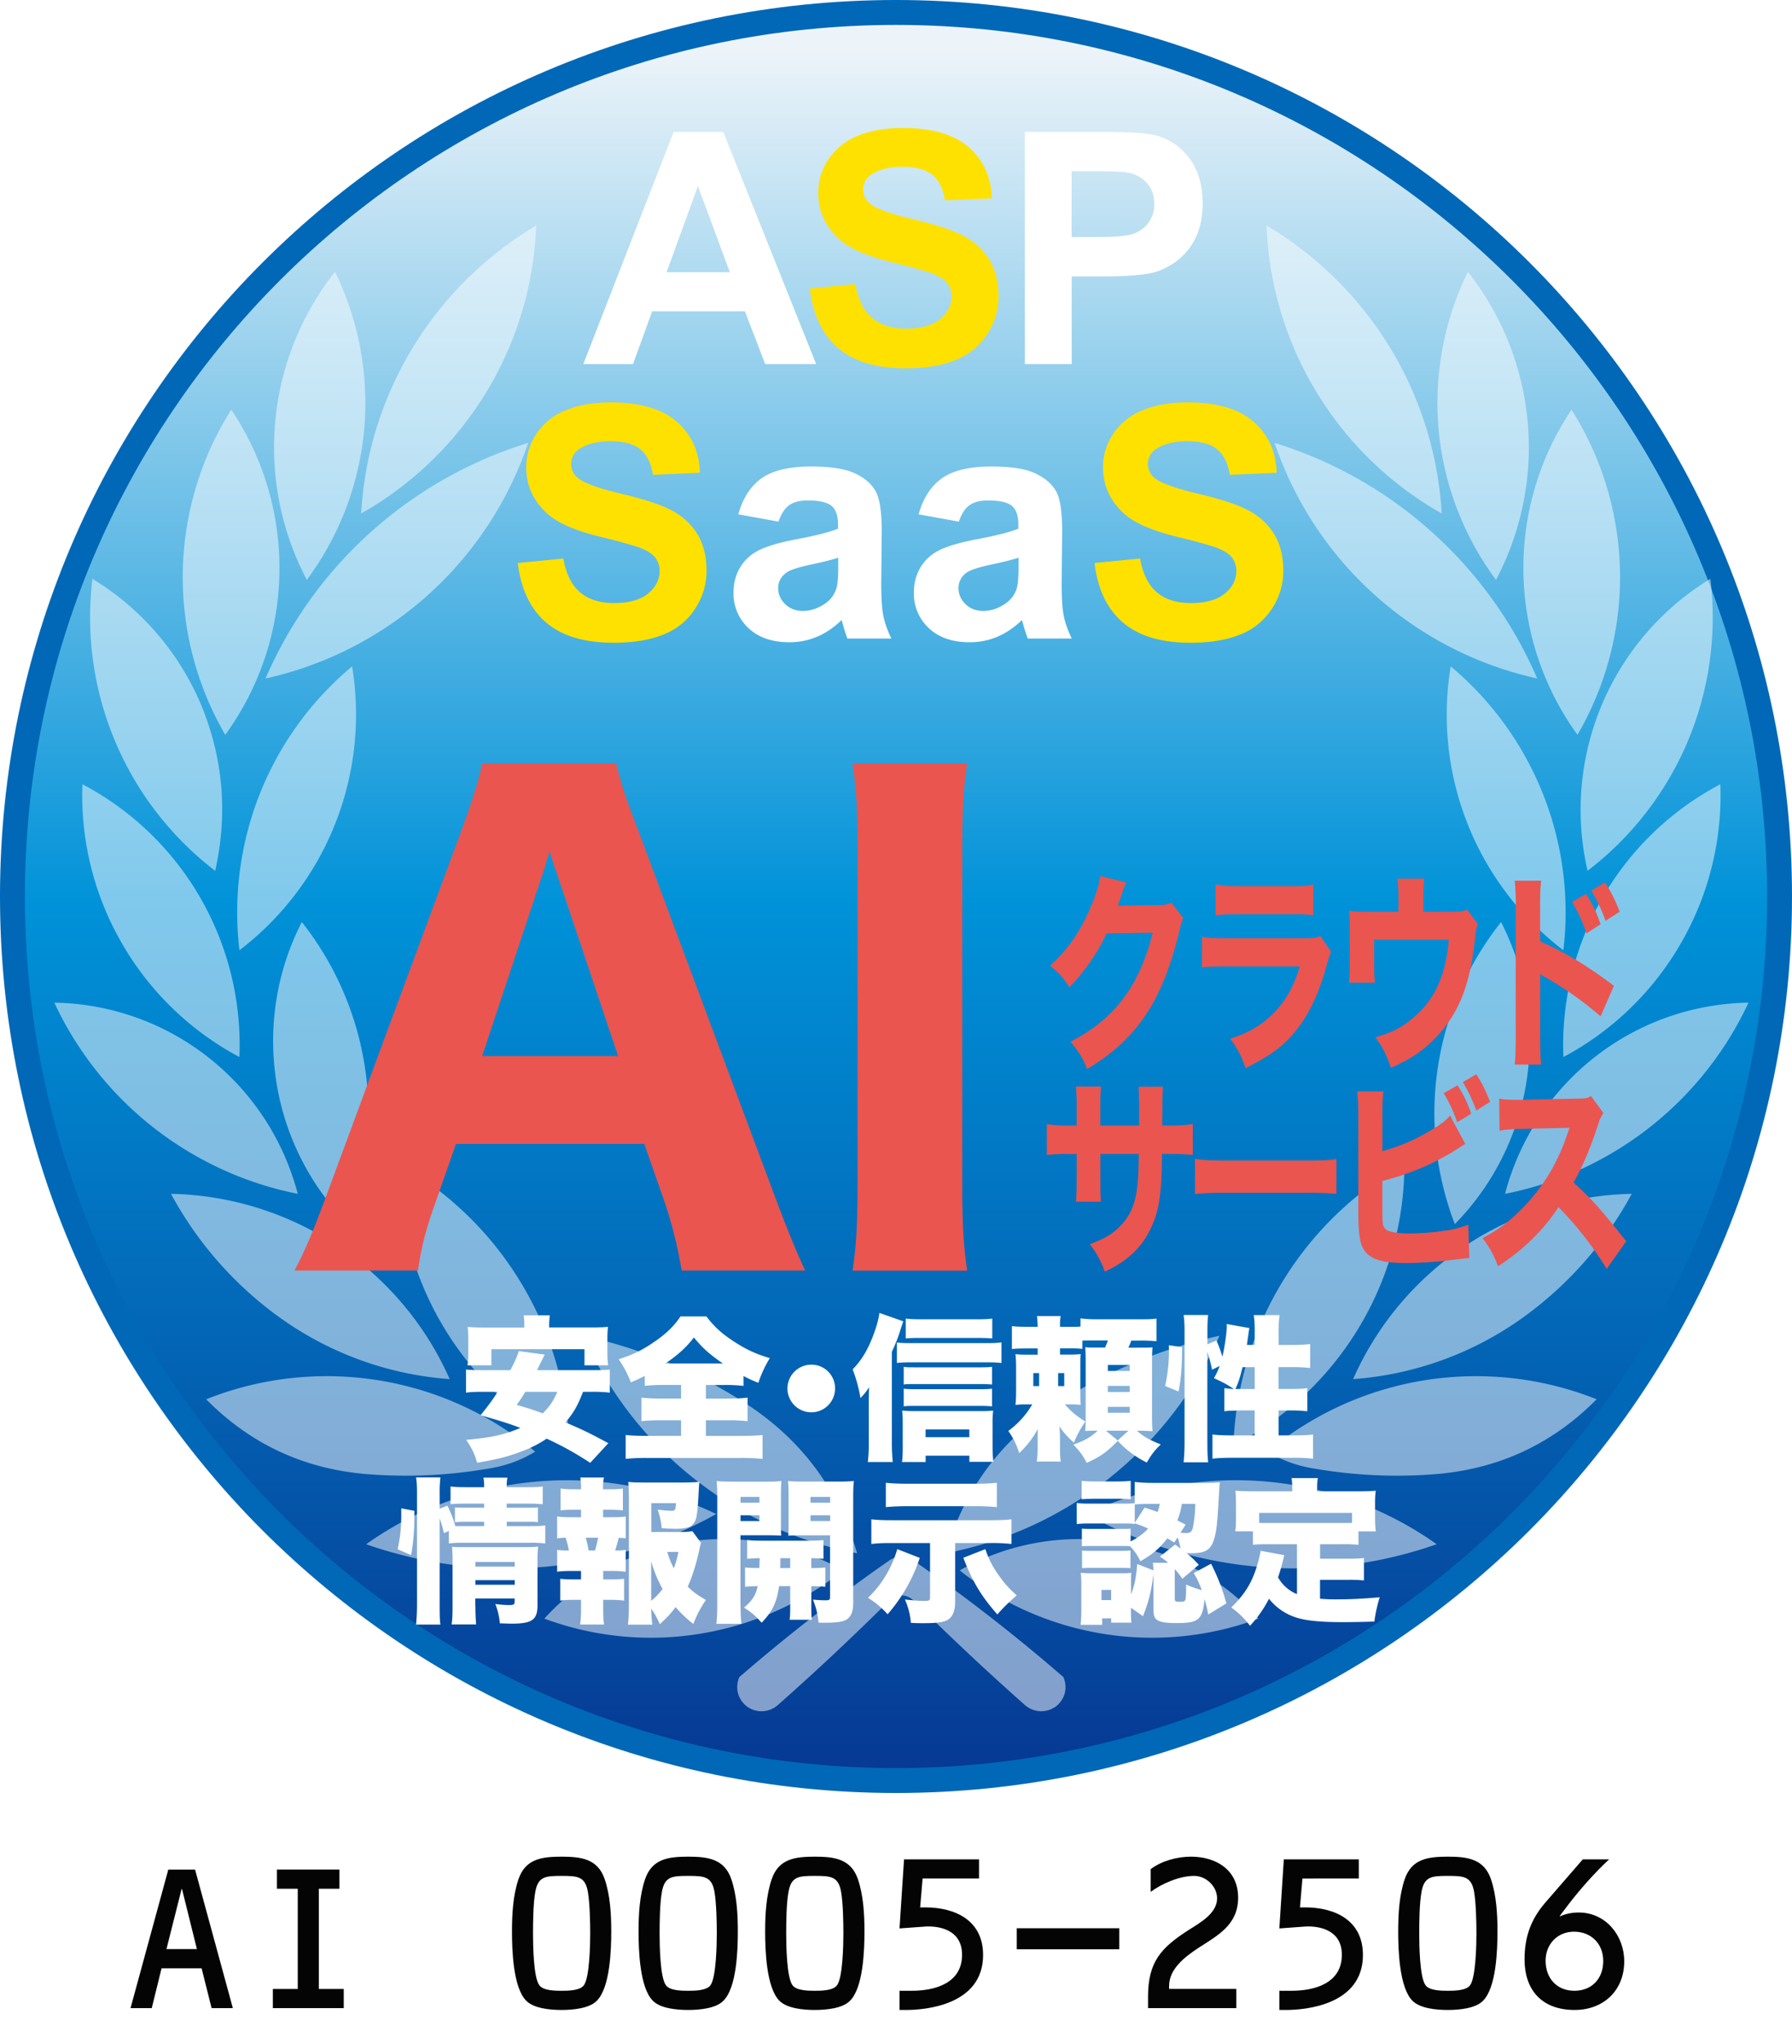
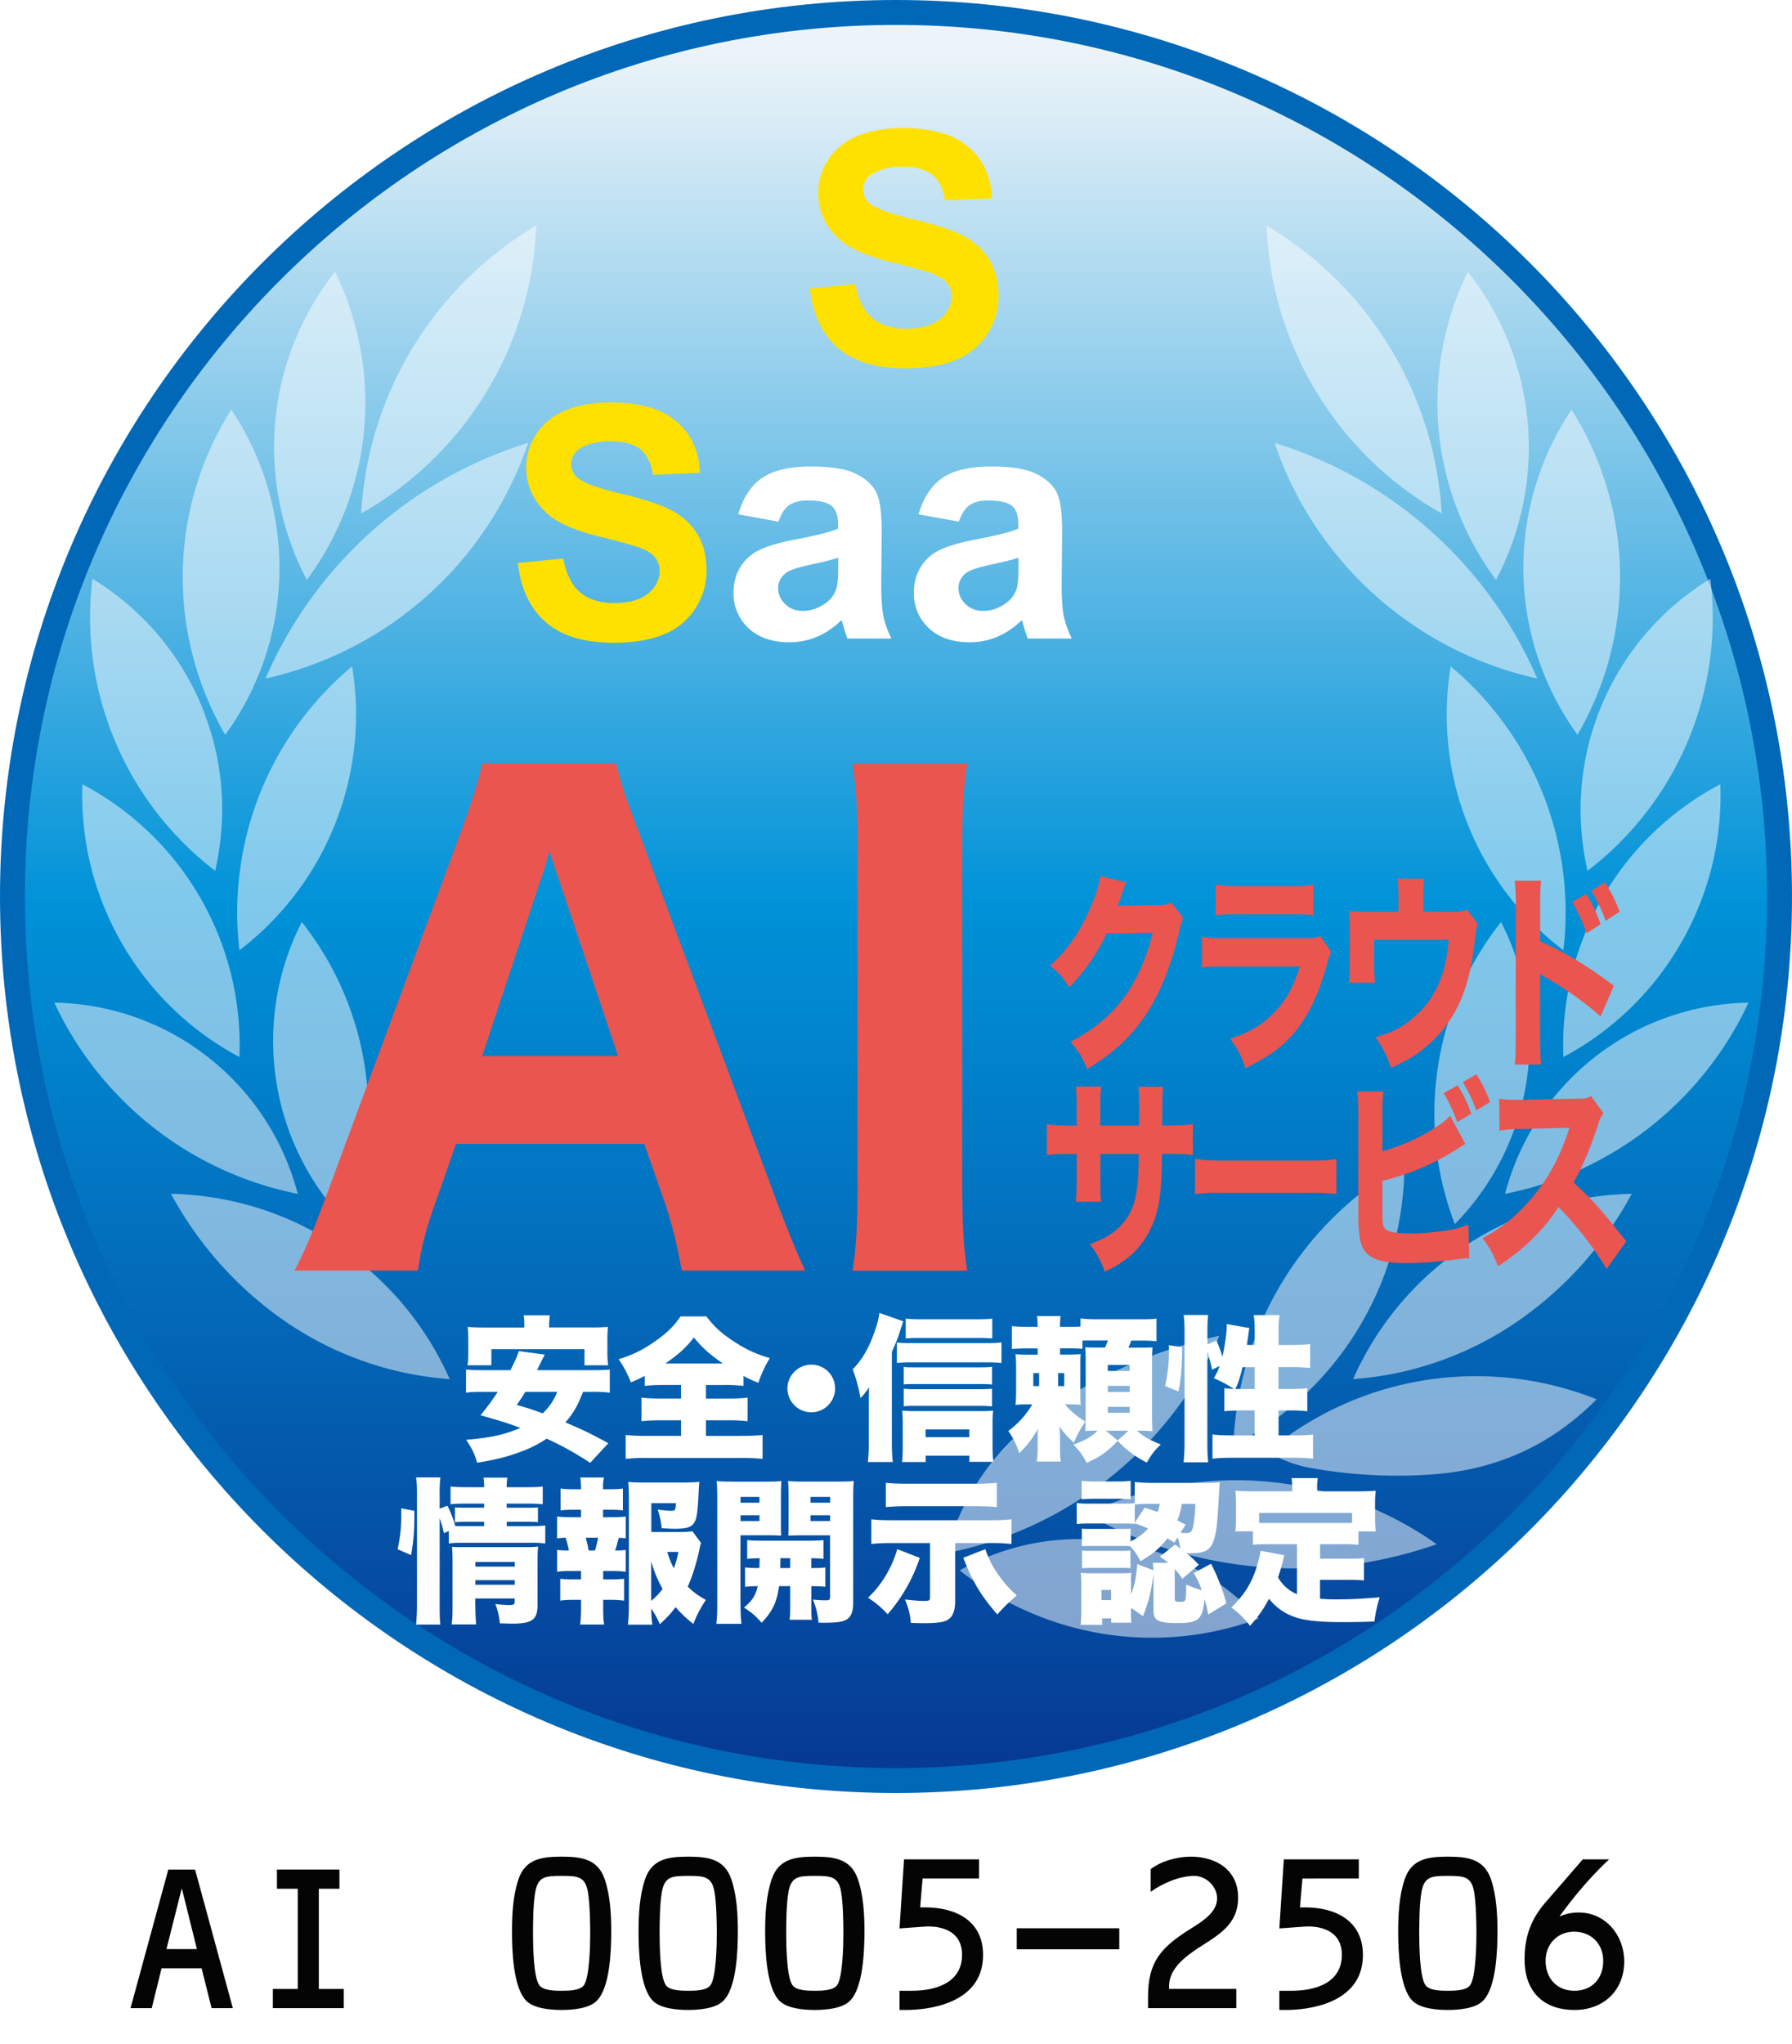
<svg xmlns="http://www.w3.org/2000/svg" width="50" height="57" fill="none">
  <path d="M49.653 25.001c0 13.612-11.039 24.652-24.652 24.652-13.614 0-24.654-11.04-24.654-24.652C.347 11.39 11.384.348 25.001.348 38.618.348 49.653 11.384 49.653 25V25z" fill="url(#paint0_linear_9039_3404)" />
  <path d="M49.305 25c0-13.424-10.88-24.305-24.304-24.305C11.576.695.695 11.58.695 25 .695 38.42 11.579 49.305 25 49.305c13.421 0 24.304-10.884 24.304-24.304v-.002zM50 25c0 13.804-11.194 25-25 25C11.197 50 0 38.804 0 25 0 11.198 11.192 0 25 0c13.81 0 25 11.192 25 25z" fill="#0068B7" />
  <g opacity=".5" fill="#fff">
-     <path d="M25.478 43.51a49.284 49.284 0 014.192 3.258.692.692 0 01.039.45.694.694 0 01-.254.373.692.692 0 01-.851-.037 75.02 75.02 0 01-3.12-2.925.477.477 0 00-.335-.139.476.476 0 00-.333.14 73.065 73.065 0 01-3.12 2.924.687.687 0 01-.85.037.696.696 0 01-.255-.373.703.703 0 01.038-.45 50.465 50.465 0 014.193-3.258.61.61 0 01.325-.103c.12.004.228.039.328.103M23.523 43.794a8.645 8.645 0 01-3.992 1.766 8.556 8.556 0 01-4.343-.422 6.779 6.779 0 013.93-2.133 6.785 6.785 0 014.405.787M16.28 37.251a10.5 10.5 0 003.071 3.97 10.492 10.492 0 004.563 2.094c-.494-1.71-1.476-3.066-2.946-4.07a13.729 13.729 0 00-4.688-1.994zM19.985 42.22a11.958 11.958 0 01-4.791 1.473 11.921 11.921 0 01-4.977-.63 9.688 9.688 0 019.768-.843zM10.103 41.097c1.225.11 2.442.054 3.65-.165.424-.08.814-.226 1.18-.451a9.091 9.091 0 00-9.18-1.46c1.2 1.216 2.65 1.906 4.348 2.075M15.886 40.312a9.375 9.375 0 00-1.358-4.554 9.38 9.38 0 00-3.41-3.307 8.842 8.842 0 001.285 4.597 8.876 8.876 0 003.483 3.264z" />
    <path d="M7.773 36.718a9.284 9.284 0 004.774 1.741 8.68 8.68 0 00-3.134-3.718 8.712 8.712 0 00-4.642-1.449 10.25 10.25 0 003.002 3.426zM9.71 34.136a7.25 7.25 0 01-2.005-4.004 7.271 7.271 0 01.716-4.42 8.624 8.624 0 011.292 8.423M8.308 33.292a7.138 7.138 0 00-6.792-5.331 9.553 9.553 0 006.792 5.331z" />
    <path d="M6.68 29.477a8.23 8.23 0 00-1.09-4.44A8.217 8.217 0 002.3 21.87a8.237 8.237 0 001.098 4.431 8.262 8.262 0 003.282 3.176zM6.68 26.5a8.268 8.268 0 003.144-7.917 8.921 8.921 0 00-2.577 3.56A8.98 8.98 0 006.68 26.5zM6.004 24.284a8.9 8.9 0 01-3.425-8.143 7.533 7.533 0 013.033 3.515c.618 1.5.747 3.042.392 4.628zM6.286 20.491a7.902 7.902 0 001.51-4.506 7.93 7.93 0 00-1.343-4.561 8.752 8.752 0 00-1.353 4.51 8.76 8.76 0 001.184 4.557M7.41 18.921a10.043 10.043 0 004.524-2.322 10.032 10.032 0 002.803-4.248 11.749 11.749 0 00-7.328 6.57zM8.56 16.169a7.927 7.927 0 01-.881-4.41A7.896 7.896 0 019.347 7.58a8.317 8.317 0 01.813 4.407 8.272 8.272 0 01-1.6 4.184M10.076 14.318c.101-1.66.582-3.202 1.44-4.624A10.036 10.036 0 0114.96 6.29a9.62 9.62 0 01-4.884 8.03M26.779 43.794a8.643 8.643 0 003.994 1.766 8.564 8.564 0 004.344-.422 6.783 6.783 0 00-3.932-2.133 6.79 6.79 0 00-4.406.787M34.023 37.251a10.538 10.538 0 01-3.073 3.97 10.49 10.49 0 01-4.565 2.094c.496-1.71 1.478-3.066 2.948-4.07 1.438-.958 3-1.621 4.688-1.994M30.316 42.22a11.966 11.966 0 004.794 1.473 11.932 11.932 0 004.976-.63 9.688 9.688 0 00-9.77-.843zM40.195 41.097c-1.222.11-2.44.054-3.647-.165a3.48 3.48 0 01-1.18-.451 9.093 9.093 0 019.18-1.46c-1.202 1.216-2.652 1.906-4.353 2.075M34.415 40.312a9.4 9.4 0 014.77-7.86 8.842 8.842 0 01-1.285 4.596 8.88 8.88 0 01-3.485 3.264z" />
    <path d="M42.526 36.718a9.272 9.272 0 01-4.772 1.741 8.664 8.664 0 013.132-3.718 8.717 8.717 0 014.642-1.449 10.216 10.216 0 01-3.003 3.426M40.592 34.136a7.27 7.27 0 002.004-4.004 7.283 7.283 0 00-.714-4.42 8.604 8.604 0 00-1.29 8.424zM41.994 33.292a7.147 7.147 0 012.498-3.81 7.142 7.142 0 014.294-1.521 9.545 9.545 0 01-6.79 5.331M43.622 29.477a8.243 8.243 0 011.088-4.44A8.217 8.217 0 0148 21.87a8.238 8.238 0 01-1.098 4.431 8.27 8.27 0 01-3.28 3.176zM43.622 26.5a8.256 8.256 0 01-3.145-7.917 8.941 8.941 0 013.144 7.917zM44.295 24.284a8.897 8.897 0 002.8-3.618 8.902 8.902 0 00.627-4.525 7.544 7.544 0 00-3.426 8.143z" />
    <path d="M44.014 20.491a7.939 7.939 0 01-1.508-4.506 7.93 7.93 0 011.342-4.561 8.753 8.753 0 011.353 4.51 8.744 8.744 0 01-1.186 4.557M42.892 18.921a10.016 10.016 0 01-7.328-6.57 11.742 11.742 0 014.384 2.482 11.738 11.738 0 012.944 4.088zM41.741 16.169a7.898 7.898 0 00-.785-8.589 8.318 8.318 0 00-.815 4.407 8.303 8.303 0 001.6 4.184M40.227 14.318a10.025 10.025 0 00-1.442-4.624A10.021 10.021 0 0035.34 6.29a9.607 9.607 0 001.398 4.652 9.588 9.588 0 003.49 3.378" />
  </g>
  <g filter="url(#filter0_d_9039_3404)">
-     <path d="M22.772 8.972H21.35l-.566-1.471h-2.587l-.535 1.471h-1.386l2.521-6.475h1.383l2.592 6.475zm-2.408-2.561l-.891-2.403-.874 2.403h1.767-.002z" fill="#fff" />
    <path d="M22.591 6.866l1.273-.124c.077.427.232.74.467.94.233.2.55.302.947.302.421 0 .738-.09.952-.267.214-.177.32-.386.32-.625a.597.597 0 00-.134-.391c-.09-.108-.247-.2-.47-.28a15.782 15.782 0 00-1.046-.283c-.7-.174-1.193-.386-1.475-.64-.397-.357-.595-.791-.595-1.303 0-.329.094-.639.28-.924a1.76 1.76 0 01.808-.657c.352-.15.777-.224 1.274-.224.814 0 1.425.177 1.836.534.41.357.626.832.647 1.426l-1.307.058c-.056-.333-.176-.572-.36-.718-.185-.146-.46-.22-.83-.22-.369 0-.677.08-.89.234a.497.497 0 00-.012.796c.164.137.565.282 1.2.433.636.15 1.106.305 1.41.467.305.162.544.38.716.658.172.279.258.622.258 1.03 0 .372-.103.72-.31 1.044a1.86 1.86 0 01-.874.722c-.376.157-.846.237-1.409.237-.818 0-1.447-.19-1.885-.568-.439-.377-.7-.93-.787-1.654l-.004-.003z" fill="#FFE100" />
-     <path d="M28.595 8.972V2.497h2.098c.795 0 1.312.033 1.554.098.371.097.681.308.932.633.25.326.376.745.376 1.26 0 .398-.072.732-.216 1.004a1.772 1.772 0 01-.55.639c-.223.155-.45.257-.678.306-.311.061-.764.092-1.356.092h-.853v2.443h-1.308zM29.9 3.594V5.43h.716c.515 0 .86-.033 1.034-.101a.862.862 0 00.41-.319.865.865 0 00.147-.503c0-.235-.07-.43-.207-.583a.9.9 0 00-.526-.288c-.157-.03-.47-.043-.94-.043H29.9z" fill="#fff" />
    <path d="M14.445 14.52l1.272-.124c.077.426.232.74.467.94.233.2.55.301.947.301.422 0 .738-.089.953-.266.214-.178.32-.387.32-.625a.597.597 0 00-.134-.392c-.09-.108-.247-.2-.47-.28a15.831 15.831 0 00-1.047-.283c-.7-.174-1.192-.386-1.474-.64-.397-.357-.596-.79-.596-1.303 0-.329.094-.639.28-.924a1.76 1.76 0 01.809-.656c.351-.15.776-.225 1.274-.225.813 0 1.424.178 1.835.535.411.356.627.832.648 1.425l-1.308.058c-.055-.333-.176-.571-.36-.717-.185-.147-.46-.22-.829-.22-.37 0-.677.079-.891.233a.497.497 0 00-.012.796c.165.138.565.282 1.2.434.636.15 1.106.304 1.411.466.305.16.543.38.716.658.172.279.257.622.257 1.031 0 .371-.102.72-.31 1.043a1.86 1.86 0 01-.874.723c-.377.156-.846.236-1.408.236-.819 0-1.447-.19-1.886-.567-.438-.378-.7-.93-.787-1.654l-.003-.004z" fill="#FFE100" />
    <path d="M21.726 13.367l-1.126-.204c.127-.453.344-.789.652-1.007.31-.217.768-.327 1.378-.327.553 0 .966.066 1.236.197.271.13.461.298.57.5.11.201.166.57.166 1.11l-.014 1.449c0 .412.02.715.06.912.04.195.113.406.223.629h-1.228a4.27 4.27 0 01-.118-.368c-.021-.073-.035-.121-.044-.146-.212.206-.439.36-.68.463-.243.103-.5.155-.774.155-.482 0-.863-.13-1.142-.393a1.305 1.305 0 01-.418-.994c0-.265.063-.502.19-.709.127-.207.305-.367.533-.477.228-.11.557-.207.987-.29.58-.109.982-.21 1.205-.304v-.123c0-.239-.06-.41-.176-.51-.118-.101-.34-.154-.667-.154-.221 0-.393.044-.517.13-.124.088-.224.24-.3.459l.004.002zm1.661 1.006c-.158.052-.41.117-.756.19-.344.073-.569.146-.675.215-.162.115-.244.262-.244.438 0 .175.065.323.195.45.129.127.294.19.495.19.223 0 .437-.073.64-.22a.778.778 0 00.296-.412c.033-.106.05-.308.05-.606v-.247.002zM26.758 13.367l-1.127-.204c.127-.453.345-.789.653-1.007.31-.217.768-.327 1.377-.327.554 0 .966.066 1.236.197.27.13.462.298.573.5.112.201.166.57.166 1.11l-.014 1.449c0 .412.019.715.059.912.04.195.115.406.223.629h-1.228a4.193 4.193 0 01-.12-.368c-.02-.073-.035-.121-.043-.146-.213.206-.44.36-.681.463-.242.103-.5.155-.773.155-.483 0-.864-.13-1.142-.393a1.305 1.305 0 01-.418-.994c0-.265.063-.502.19-.709.127-.207.304-.367.532-.477.228-.11.558-.207.988-.29.58-.109.982-.21 1.204-.304v-.123c0-.239-.059-.41-.175-.51-.117-.101-.34-.154-.667-.154-.222 0-.394.044-.517.13-.124.088-.225.24-.3.459l.004.002zm1.659 1.006c-.159.052-.411.117-.756.19-.345.073-.57.146-.675.215a.517.517 0 00-.242.438c0 .175.064.323.195.45.128.127.294.19.494.19.225 0 .437-.073.64-.22a.778.778 0 00.297-.412c.033-.106.049-.308.049-.606v-.247l-.002.002z" fill="#fff" />
-     <path d="M30.538 14.52l1.272-.124c.077.426.232.74.467.94.233.2.55.301.947.301.421 0 .738-.089.952-.266.215-.178.32-.387.32-.625a.597.597 0 00-.133-.392c-.09-.108-.248-.2-.47-.28a15.821 15.821 0 00-1.047-.283c-.701-.174-1.192-.386-1.474-.64-.397-.357-.596-.79-.596-1.303 0-.329.094-.639.28-.924a1.76 1.76 0 01.808-.656c.352-.152.777-.225 1.275-.225.813 0 1.424.178 1.835.535.41.356.627.832.648 1.425l-1.308.058c-.056-.333-.176-.571-.36-.717-.185-.147-.46-.22-.83-.22-.368 0-.676.079-.89.233a.496.496 0 00-.012.796c.165.138.565.282 1.2.434.636.15 1.106.304 1.41.466.306.162.544.38.716.658.173.279.258.622.258 1.031 0 .371-.103.72-.31 1.043a1.86 1.86 0 01-.874.723c-.376.156-.846.236-1.408.236-.819 0-1.447-.19-1.886-.567-.439-.378-.702-.93-.787-1.654l-.003-.004z" fill="#FFE100" />
  </g>
  <g filter="url(#filter1_d_9039_3404)" fill="#EA5550">
    <path d="M19.02 34.247a12.43 12.43 0 00-.452-1.843l-.592-1.688h-5.253l-.592 1.688c-.279.783-.383 1.252-.47 1.843H8.217c.279-.522.522-1.095.888-2.087l3.792-10.245c.313-.87.453-1.321.557-1.809h3.74c.105.453.209.819.592 1.81l3.827 10.244c.33.888.644 1.652.853 2.087H19.02zm-3.426-10.904c-.052-.157-.122-.33-.261-.8-.105.365-.122.452-.244.8l-1.635 4.922h3.792l-1.652-4.922zM26.987 20.108c-.104.697-.139 1.235-.139 2.401v9.341c0 1.113.035 1.722.14 2.401h-3.2c.104-.679.139-1.321.139-2.4v-9.342c0-1.2-.035-1.652-.14-2.4h3.2z" />
  </g>
  <g filter="url(#filter2_d_9039_3404)" fill="#EA5550">
    <path d="M31.424 23.423c-.023.042-.068.16-.13.349-.04.118-.06.17-.109.3l1.175-.017a.783.783 0 00.326-.064l.33.426c-.044.094-.062.148-.116.385-.218.923-.533 1.72-.926 2.307-.407.61-.923 1.088-1.642 1.52a2.321 2.321 0 00-.465-.763c1.22-.621 1.926-1.55 2.297-3.04l-1.285.018a5.636 5.636 0 01-1.045 1.508 1.89 1.89 0 00-.538-.603c.53-.479.886-1.011 1.184-1.756.13-.319.195-.544.218-.75l.727.182-.001-.002zM33.54 24.938c.194.035.28.042.682.042h2.18c.262 0 .308-.006.438-.06l.303.438c-.05.106-.068.165-.127.372-.23.869-.578 1.55-1.027 2.023-.308.326-.615.533-1.235.852-.121-.349-.184-.474-.424-.822.546-.183.891-.39 1.225-.733.331-.343.533-.71.714-1.283h-2.058c-.37 0-.506.005-.674.03v-.857l.002-.002zm.379-1.456c.163.035.311.047.623.047h1.483c.366 0 .453-.005.615-.047v.859c-.153-.025-.221-.03-.606-.03h-1.506c-.289 0-.47.012-.611.03v-.859h.002zM40.526 24.24c.226 0 .308-.012.407-.059l.303.402c-.04.101-.05.141-.073.338-.076.704-.158 1.094-.311 1.538a3.522 3.522 0 01-1.144 1.614c-.244.194-.465.325-.895.52-.15-.407-.218-.538-.434-.851.425-.124.666-.237.937-.45.683-.52 1.022-1.218 1.107-2.27H38.34v.503c0 .36.006.533.023.692h-.724c.017-.183.022-.343.022-.692v-.715c0-.284-.005-.427-.014-.598.159.025.221.03.521.03h.85v-.367c0-.255-.01-.415-.023-.556h.742c-.018.171-.023.309-.023.55v.373h.813v-.002zM42.264 28.503c.022-.224.027-.431.027-.834v-3.5a6.7 6.7 0 00-.027-.793H43c-.023.225-.028.36-.028.792v.899c.702.313 1.32.68 2.058 1.24l-.37.852a9.526 9.526 0 00-1.515-1.076 1.486 1.486 0 01-.173-.106v1.703c0 .378.009.597.028.822h-.736v.001zm1.993-4.76c.176.284.29.516.402.847l-.393.254a4.437 4.437 0 00-.402-.876l.393-.225zm.524-.32c.195.308.272.467.411.817l-.393.254a4.91 4.91 0 00-.399-.84l.38-.23.001-.001z" />
  </g>
  <g filter="url(#filter3_d_9039_3404)" fill="#EA5550">
    <path d="M31.784 30.204v-.431a7.53 7.53 0 00-.017-.652h.682a8.32 8.32 0 00-.017.573l-.006.509h.24c.29 0 .443-.012.615-.042v.863a5.37 5.37 0 00-.605-.03h-.255c-.008.574-.014.675-.031.9-.04.537-.13.885-.317 1.248a2.255 2.255 0 01-.77.868c-.135.094-.24.154-.478.267a2.565 2.565 0 00-.416-.763c.433-.165.665-.308.872-.533.317-.337.442-.715.479-1.401.005-.119.008-.25.014-.585h-1.071v.651c0 .432 0 .496.017.68h-.701c.014-.147.022-.36.022-.69v-.64h-.226a4.03 4.03 0 00-.606.03v-.863c.207.034.294.041.62.041h.212v-.42a6.79 6.79 0 00-.022-.668h.705c-.023.23-.023.284-.023.651v.437h1.083zM33.346 31.133c.204.034.366.047.827.047h2.288c.456 0 .62-.006.827-.042v.97a9.601 9.601 0 00-.832-.03H34.17c-.393 0-.65.012-.827.035v-.982l.002.002zM38.569 30.92a5.394 5.394 0 001.492-.668c.19-.119.29-.2.399-.326l.425.792c-.063.035-.086.047-.154.094a7 7 0 01-2.16.935v.716c0 .473.005.532.073.614.068.09.312.136.705.136.244 0 .6-.024.869-.064.33-.042.498-.084.75-.183l.028.935c-.096 0-.167.012-.456.047-.402.054-.937.089-1.285.089-.6 0-.909-.072-1.104-.255-.198-.19-.252-.46-.252-1.206v-2.59c0-.368-.009-.534-.028-.734h.728a5.883 5.883 0 00-.028.74v.928h-.002zm2.101-1.838c.195.318.255.444.38.792l-.393.237a3.833 3.833 0 00-.376-.81l.388-.22h.002zm.521-.309c.176.279.249.427.385.77l-.385.242a4.218 4.218 0 00-.376-.792l.376-.22zM44.827 34.197a9.61 9.61 0 00-1.343-1.72c-.402.627-1 1.212-1.687 1.65a2.794 2.794 0 00-.433-.786 3.964 3.964 0 001.004-.721 5.203 5.203 0 001.184-1.71c.06-.13.136-.343.24-.644l-1.32.03c-.376.012-.46.017-.633.054l-.009-.899c.145.03.272.035.552.035h.085l1.543-.035c.249 0 .272-.005.38-.071l.348.474a1.06 1.06 0 00-.15.33c-.218.662-.421 1.142-.682 1.609.583.543.696.674 1.469 1.638l-.547.77-.002-.004z" />
  </g>
  <g filter="url(#filter4_d_9039_3404)" fill="#fff">
    <path d="M16.268 38.026c-.154.397-.267.592-.493.853.47.197.719.319 1.198.58l-.505.548a8.769 8.769 0 00-1.215-.675 3.203 3.203 0 01-.693.353c-.375.145-.68.223-1.247.319-.075-.258-.136-.38-.305-.64.68-.058 1.047-.136 1.512-.331-.336-.128-.571-.2-1.111-.354.231-.287.318-.406.479-.653h-.366c-.249 0-.383.004-.519.023v-.644c.136.014.218.017.519.017h.72c.126-.244.196-.406.234-.531l.723.096c-.11.223-.136.27-.214.435H16.5c.31 0 .397-.005.514-.017v.644a3.922 3.922 0 00-.514-.023h-.235.002zm-1.639-1.833c0-.122-.003-.21-.017-.301h.728c-.009.083-.018.179-.018.296v.043h1.111c.253 0 .388-.003.531-.017a2.796 2.796 0 00-.017.34v.396c0 .13.008.232.022.336h-.661v-.449H13.71v.45h-.667c.018-.097.023-.189.023-.34v-.392c0-.105-.005-.226-.018-.34.148.014.275.018.531.018h1.05v-.04zm.028 1.833c-.083.14-.118.192-.24.366.31.087.406.118.728.235.191-.192.292-.34.405-.6h-.893zM18.538 37.834c-.244 0-.418.01-.548.027v-.279a4.312 4.312 0 01-.388.18 3.003 3.003 0 00-.34-.645c.392-.122.667-.258.994-.484.33-.226.549-.435.731-.71h.723c.209.278.423.475.749.688.344.226.618.357 1.02.475a3.276 3.276 0 00-.319.688 3.579 3.579 0 01-.414-.188v.275a4.323 4.323 0 00-.528-.026h-.522v.38h.61c.243 0 .426-.01.553-.027v.658a4.531 4.531 0 00-.557-.026h-.606v.435h.945c.27 0 .488-.008.636-.026v.667a5.719 5.719 0 00-.623-.026h-2.596a5.28 5.28 0 00-.601.026v-.667c.14.018.353.026.618.026h.928v-.435h-.557c-.235 0-.423.009-.549.026v-.658c.154.017.314.026.549.026h.557v-.38h-.467.002zm1.633-.597c-.383-.266-.562-.426-.81-.727-.217.283-.435.478-.797.727h1.607zM23.3 37.93c0 .371-.296.667-.662.667a.666.666 0 01-.667-.662c0-.365.296-.666.667-.666.371 0 .662.296.662.661zM24.884 39.481c0 .183.009.328.026.502h-.696c.02-.197.026-.296.026-.502v-1.133c0-.084 0-.191.009-.45a1.778 1.778 0 01-.24.302 4.218 4.218 0 00-.218-.8c.252-.259.432-.558.588-.986.087-.235.136-.415.157-.589l.667.235a8.86 8.86 0 00-.084.253 4.423 4.423 0 01-.235.597V39.48zm.14-2.83c.104.013.205.017.356.017h2.166c.174 0 .279-.004.397-.021v.575a3.304 3.304 0 00-.4-.018h-2.16c-.128 0-.241.004-.358.017v-.57h-.002zm.802 3.332h-.658c.014-.11.02-.25.02-.406v-.679c0-.136-.004-.249-.017-.348.101.009.2.014.357.014h1.848c.153 0 .24-.004.336-.014a2.373 2.373 0 00-.018.34v.67c0 .165.009.292.023.418h-.67v-.171h-1.22v.176zm1.856-2.16a3.097 3.097 0 00-.301-.013h-1.896c-.14 0-.188 0-.27.012v-.492c.084.013.13.013.27.013h1.89c.109 0 .21-.003.305-.014v.493h.002zm0 .609a3.274 3.274 0 00-.301-.014h-1.896c-.14 0-.197.003-.27.014v-.493c.078.009.14.014.27.014h1.89c.114 0 .215-.004.305-.014v.493h.002zm.004-1.895a5.305 5.305 0 00-.418-.014h-1.59c-.188 0-.287.004-.406.014v-.553c.145.017.276.02.476.02h1.459c.205 0 .34-.003.479-.02v.553zm-.64 2.753v-.214h-1.22v.214h1.22zM30.2 36.828a3 3 0 00-.336-.014h-.288v.174h.232c.165 0 .252-.005.345-.014-.009.096-.009.148-.009.348v.714c0 .18 0 .258.009.354a3.062 3.062 0 00-.331-.014h-.11c.17.197.328.327.571.479-.139.205-.231.37-.318.588a2.274 2.274 0 01-.406-.453c.012.136.017.218.017.357v.21c0 .222.006.313.021.413h-.67c.017-.121.026-.214.026-.409v-.191c0-.122 0-.188.004-.31a2.548 2.548 0 01-.52.675 2.029 2.029 0 00-.304-.618c.27-.196.51-.461.667-.74h-.101c-.188 0-.235 0-.366.014.014-.121.018-.226.018-.423v-.6c0-.175-.004-.279-.018-.392.13.014.183.014.44.014h.18v-.174h-.209c-.24 0-.383.003-.51.017v-.64c.13.017.249.02.51.02h.21c-.006-.148-.006-.209-.022-.3h.662a1.454 1.454 0 00-.018.274v.026h.293c.153 0 .205 0 .279-.008v-.227c.13.018.27.026.496.026h1.11c.27 0 .389-.003.514-.02v.631a4.697 4.697 0 00-.514-.017h-.191c-.03.092-.044.113-.078.197h.214c.27 0 .348 0 .458-.009-.009.11-.014.261-.014.418v1.433c0 .18.005.348.014.487a6.449 6.449 0 00-.375-.014h-.06c.179.162.348.258.666.383-.18.175-.24.253-.391.505a2.749 2.749 0 01-.81-.605c-.296.31-.488.444-.867.614-.101-.2-.188-.319-.371-.51.319-.11.496-.214.679-.388h-.035c-.144 0-.223.005-.313.008a4.41 4.41 0 00.012-.4v-1.525c0-.223-.004-.301-.012-.41.096.01.153.01.357.01h.197c.034-.084.057-.136.078-.197h-.479c-.14 0-.153 0-.232.003v.226l-.001.004zm-1.369.675v.363h.162v-.363h-.162zm.693.363h.17v-.363h-.17v.363zm1.334 1.245l.327.27.301-.27h-.628zm.052-1.668h.61v-.166h-.61v.166zm0 .588h.61v-.17h-.61v.17zm0 .58h.61v-.166h-.61v.166zM32.508 37.866c.07-.313.108-.644.108-.96 0-.02 0-.1-.003-.179l.37.053c0 .536-.03.884-.1 1.237l-.375-.153v.002zm1.18 1.577c0 .258.006.392.022.549h-.685a5.91 5.91 0 00.026-.597v-3.028c0-.223-.005-.331-.026-.484h.685c-.018.156-.021.258-.021.484v.336l.249-.11c.073.162.092.21.17.453.067-.293.122-.68.122-.858 0-.01 0-.032-.005-.053l.636.113c-.014.058-.021.11-.035.227-.014.075-.018.118-.035.243h.218v-.348c0-.214-.004-.327-.027-.484h.72a3.15 3.15 0 00-.027.484v.349h.375c.235 0 .391-.01.505-.027v.67a4.305 4.305 0 00-.502-.025h-.38v.609h.302c.252 0 .374-.003.501-.023v.645a4.37 4.37 0 00-.51-.023h-.292v.696h.417c.232 0 .418-.008.545-.026v.676a4.664 4.664 0 00-.545-.026h-1.716c-.214 0-.406.008-.545.026v-.676c.122.018.322.026.545.026h.632v-.696h-.328c-.066 0-.179.003-.348.009a1.33 1.33 0 00-.17.014v-.645a2.1 2.1 0 00.266.023c-.2-.13-.279-.174-.557-.301.075-.127.113-.21.162-.34l-.214.105a4.167 4.167 0 00-.131-.505v2.535l.002.003zm.981-2.105c-.07.288-.118.44-.2.61h.54v-.61h-.34zM11.095 42.417c.07-.33.101-.6.101-.937v-.205l.366.07v.17c0 .374-.032.754-.093 1.064l-.374-.162zm1.172 1.586c0 .24.003.357.02.514h-.678a5.89 5.89 0 00.026-.6v-3.02c0-.218-.004-.34-.026-.484h.679a3.67 3.67 0 00-.021.484v.388l.217-.083c.105.214.166.374.218.566.078.003.136.003.252.003h.554v-.122h-.479c-.165 0-.223.005-.336.014v-.414c.119.008.17.008.34.008h.475v-.113h-.479c-.266 0-.336.004-.458.018v-.496c.136.017.235.02.497.02h.44c0-.121-.003-.174-.02-.266h.67c-.018.096-.021.148-.021.266h.53c.253 0 .34-.003.476-.02v.496a4.07 4.07 0 00-.467-.018h-.54v.114h.554c.18 0 .218 0 .319-.01v.415c-.101-.014-.153-.014-.33-.014h-.54v.122h.644c.222 0 .304-.003.431-.02v.504a3.005 3.005 0 00-.431-.02h-1.827c-.223 0-.301.003-.432.02v-.348l-.139.06c-.04-.178-.07-.286-.118-.413v2.449zm.997-.017c0 .214.009.37.021.527h-.684c.02-.144.026-.257.026-.527V42.71c0-.131-.005-.24-.014-.363.11.01.145.01.293.01h1.725c.188 0 .284-.004.383-.015a3.9 3.9 0 00-.017.427v1.212c0 .4-.153.51-.714.51-.079 0-.157-.004-.336-.009a1.913 1.913 0 00-.127-.54c.148.021.278.03.374.03.14 0 .165-.012.165-.096v-.087h-1.098v.197h.003zm1.099-1.085v-.13h-1.099v.13h1.099zm0 .505v-.127h-1.099v.127h1.099zM17.046 41.523c.192 0 .293-.003.414-.02v.609a1.34 1.34 0 00-.196-.014c-.053.205-.061.232-.101.353.122 0 .2-.003.296-.017v.61a2.847 2.847 0 00-.415-.022h-.214v.235h.183c.18 0 .278-.005.4-.017v.61a2.618 2.618 0 00-.4-.023h-.183v.205c0 .223.004.345.026.484h-.67c.02-.153.026-.257.026-.484v-.205h-.183c-.183 0-.27.003-.397.022v-.609c.122.014.223.017.397.017h.183v-.235h-.258c-.179 0-.287.004-.409.021v-.61c.11.015.17.018.328.018a2.232 2.232 0 00-.093-.357 2.685 2.685 0 00-.235.018v-.61c.13.018.223.021.41.021h.257v-.209h-.174c-.165 0-.267.004-.397.018v-.61c.127.018.205.021.397.021h.174v-.04c0-.122-.009-.217-.02-.287h.66a1.08 1.08 0 00-.025.287v.04h.156c.192 0 .275-.003.397-.02v.609a3.46 3.46 0 00-.397-.018h-.156v.21h.219zm-.444.928c.035-.121.058-.214.087-.357h-.345c.035.136.058.223.079.357h.179zm2.958-.212c-.017.06-.031.1-.052.214-.078.362-.197.74-.319 1.006.162.157.261.227.505.371-.174.27-.249.415-.348.67a3.412 3.412 0 01-.496-.47c-.14.188-.244.297-.44.476a2.323 2.323 0 00-.241-.435c.005.191.014.3.031.449h-.679c.018-.183.026-.331.026-.601v-2.911a7.37 7.37 0 00-.017-.47c.122.014.24.017.4.017h1.143c.209 0 .365-.008.44-.02-.01.11-.018.252-.026.426-.031.519-.057.65-.148.754-.084.096-.214.13-.502.13a4.63 4.63 0 01-.374-.017 2.231 2.231 0 00-.113-.519c.183.026.296.035.392.035.095 0 .11-.026.118-.214h-.688v.806h.667c.25 0 .366-.005.48-.023l.243.328-.002-.002zm-1.391 1.616c.118-.096.218-.2.319-.331a3.468 3.468 0 01-.319-.775v1.107-.001zm.45-1.364c.048.166.1.296.182.458.057-.162.084-.243.127-.458h-.31zM20.662 43.916c0 .278.009.435.026.58h-.701c.017-.14.026-.288.026-.59V41.01c0-.24-.004-.357-.018-.496.119.013.223.017.44.017h.924c.235 0 .336-.004.443-.017-.008.13-.013.226-.013.396v.746c0 .226 0 .292.008.38-.092-.004-.24-.01-.357-.01h-.78v1.891l.002-.002zm0-2.797h.528v-.162h-.528v.162zm0 .51h.528v-.161h-.528v.161zm.126 1.294c.118.014.191.017.4.017.003-.052.003-.144.009-.275a5.069 5.069 0 00-.349.018v-.523c.128.014.244.018.467.018h1.177c.232 0 .357-.005.484-.017v.522a5.187 5.187 0 00-.34-.018v.276c.206 0 .276-.004.392-.018v.54c-.122-.014-.191-.014-.391-.018v.572c0 .2.003.283.017.365h-.623c.014-.113.017-.17.017-.37v-.567h-.31c-.066.453-.183.702-.487 1.02-.18-.2-.27-.278-.493-.422.231-.192.327-.34.383-.598a4.487 4.487 0 00-.353.018v-.54zm.985-.258c0 .11 0 .166-.004.276h.279v-.276h-.275zm2.034 1.186c0 .24-.027.354-.101.45-.105.13-.262.165-.754.165-.021 0-.053 0-.114-.005a2.08 2.08 0 00-.156-.641c.13.012.235.02.348.02.113 0 .13-.013.13-.1v-1.712h-.81c-.135 0-.225.004-.356.009.009-.096.009-.18.009-.383v-.745c0-.154-.006-.275-.014-.397.113.014.214.017.444.017h.95c.218 0 .323-.003.44-.017-.013.139-.017.26-.017.492v2.847zm-1.193-2.732h.548v-.162h-.548v.162zm0 .51h.548v-.161h-.548v.161zM25.663 42.657a4.555 4.555 0 01-.897 1.572 2.588 2.588 0 00-.548-.461c.374-.348.666-.832.818-1.355l.627.244zm-.763-.414c-.27 0-.406.005-.588.026v-.688c.188.02.3.026.6.026h2.711c.261 0 .406-.005.6-.026v.688a4.813 4.813 0 00-.588-.026h-.985v1.63c0 .304-.092.483-.287.548-.114.04-.293.057-.592.057-.119 0-.189 0-.357-.009a1.916 1.916 0 00-.166-.652c.183.02.38.04.52.04.165 0 .182-.01.182-.11v-1.503H24.9v-.001zm2.915-1.002a6.588 6.588 0 00-.601-.026H25.3a7.17 7.17 0 00-.584.026v-.678c.183.017.336.026.592.026h1.917a5.9 5.9 0 00.589-.026v.678zm-.323 1.172c.108.31.206.493.392.754.157.218.258.33.484.536-.235.206-.365.331-.54.531-.452-.513-.692-.915-.95-1.58l.614-.24zM31.547 42.196c.192-.092.362-.218.488-.357a3.356 3.356 0 00-.375-.145v.018c-.13-.014-.135-.014-.344-.014h-.92c-.144 0-.243.003-.353.017v-.592c.096.018.188.021.353.021h.911c.188 0 .266-.003.353-.012v-.592c.154.017.336.026.51.026h1.447c.192 0 .314-.003.418-.017-.006.044-.015.195-.03.453-.043.727-.06.907-.135 1.15-.092.284-.24.375-.627.375-.026 0-.031 0-.14-.005.145.118.206.179.346.327l-.462.392a1.52 1.52 0 00-.209-.27v.823c0 .07.021.087.113.087.13 0 .166-.008.183-.052.014-.035.021-.174.021-.34v-.087c.148.061.275.11.435.154a2.364 2.364 0 00-.223-.476l.484-.26c.18.353.32.71.427 1.106l-.505.31a4.553 4.553 0 00-.104-.431c-.053.57-.166.67-.758.67-.296 0-.444-.02-.545-.075-.092-.049-.121-.127-.121-.305v-.997c-.067.51-.122.74-.293 1.185l-.336-.235v.096c0 .188.003.253.014.319h-.566v-.119h-.252v.18h-.601c.017-.174.02-.293.02-.423v-.706c0-.121-.004-.182-.017-.322.101.01.174.014.328.014h.815c.153 0 .2-.005.27-.014-.01.058-.01.119-.01.288v.313c.097-.24.14-.45.175-.844l.453.174a5.926 5.926 0 00-.018-.21h.427a1.742 1.742 0 00-.232-.173l.427-.336c.048.035.095.075.148.11a1.878 1.878 0 00-.079-.31l-.095.144c-.087-.057-.119-.075-.192-.118-.209.275-.414.449-.754.64a1.47 1.47 0 00-.284-.418c-.078-.008-.122-.008-.231-.008h-.859c-.116 0-.2.003-.257.008v-.492c.082.008.127.008.257.008h.859c.139 0 .188 0 .244-.008v.357l.001-.002zm-1.367-1.687c.128.012.192.017.389.017h.592c.197 0 .26-.005.388-.017v.513a4.719 4.719 0 00-.388-.014h-.592c-.18 0-.253.006-.389.014v-.513zm.01 1.943c.081.009.126.009.257.009h.846c.14 0 .192-.004.249-.01v.493a2.902 2.902 0 00-.258-.008h-.844c-.113 0-.166.003-.249.008v-.492h-.002zm.542 1.382h.27v-.284h-.27v.284zm1.204-2.58c.179.057.226.075.365.122a1.39 1.39 0 00.058-.226h-.2c-.25 0-.371.005-.497.017v.51l.275-.423h-.002zm1.04-.104c-.034.2-.06.296-.126.46l.231.12-.144.226c.11.008.122.008.156.008.119 0 .157-.03.192-.156a3.78 3.78 0 00.066-.658h-.374zM36.187 42.275h-.77c-.206 0-.337.003-.459.017v-.375h-.493c.018-.118.021-.217.021-.383v-.405c0-.11-.003-.223-.017-.345.174.012.336.017.522.017h1.064v-.087c0-.113-.004-.2-.02-.283h.736c-.018.095-.021.156-.021.278v.092h1.116c.18 0 .348-.003.519-.017a2.863 2.863 0 00-.018.345v.409c0 .136.004.249.021.38h-.484v.374a4.081 4.081 0 00-.467-.017h-.605v.405h.774c.227 0 .319-.003.45-.02v.626a3.861 3.861 0 00-.45-.017h-.775v.527c.166.014.288.018.444.018.384 0 .697-.014 1.221-.058a3.931 3.931 0 00-.148.676 25.43 25.43 0 01-.876.017c-.696 0-1.12-.049-1.407-.165a1.564 1.564 0 01-.658-.488 3.27 3.27 0 01-.53.754 2.354 2.354 0 00-.523-.51c.374-.366.571-.68.714-1.146.047-.153.096-.344.104-.435l.662.122-.052.214a6.311 6.311 0 01-.122.406 1.073 1.073 0 00.528.467V42.274zm1.538-.873h-2.593v.279c.096.003.157.003.284.003h2.021c.128 0 .189 0 .288-.003v-.279z" />
  </g>
  <path d="M44.163 51.85h.735c-.393.365-.787.81-1.106 1.22l-.273.36.005.01c.166-.073.337-.107.525-.107.752 0 1.27.638 1.27 1.362 0 .82-.586 1.356-1.384 1.356-.89 0-1.397-.53-1.397-1.413 0-.627.177-1.117.582-1.585l1.043-1.202zm-.245 2.018c-.462 0-.793.348-.793.81 0 .49.314.838.804.838.479 0 .804-.33.804-.832 0-.485-.342-.816-.815-.816zM40.397 51.776c.553 0 1.009.063 1.203.627.153.45.182.98.182 1.454 0 .507-.029 1.579-.41 1.944-.206.205-.65.25-.975.25-.33 0-.77-.045-.98-.25-.377-.365-.405-1.437-.405-1.944 0-.473.028-1.003.182-1.454.194-.564.644-.627 1.203-.627zm0 .536c-.456 0-.661.017-.736.456-.056.314-.062.827-.062 1.152 0 .302.011 1.225.177 1.442.108.148.427.154.62.154.195 0 .514-.006.622-.154.16-.217.177-1.14.177-1.442 0-.325-.012-.838-.063-1.152-.074-.439-.28-.456-.735-.456zM36.34 52.386l-.069.804h.137c.855 0 1.62.37 1.62 1.328 0 1.402-1.625 1.533-2.138 1.533h-.194v-.535h.336c.667 0 1.408-.217 1.408-1.003 0-.736-.701-.81-1.037-.787l-.707.051.125-1.926h2.092v.535H36.34zM32.62 55.464h1.875V56h-2.463v-.313c0-.98.36-1.374 1.157-1.881.308-.194.77-.456.77-.867 0-.336-.308-.627-.639-.627-.404 0-.895.211-1.214.445v-.633c.308-.234.747-.348 1.123-.348.713 0 1.317.377 1.317 1.14 0 .753-.547 1.044-1.106 1.403-.37.245-.82.581-.82 1.06v.085zM28.369 54.359v-.587h2.861v.587H28.37zM25.742 52.386l-.068.804h.137c.855 0 1.619.37 1.619 1.328 0 1.402-1.625 1.533-2.138 1.533h-.194v-.535h.337c.667 0 1.408-.217 1.408-1.003 0-.736-.701-.81-1.038-.787l-.707.051.126-1.926h2.092v.535h-1.573zM22.735 51.776c.552 0 1.008.063 1.202.627.154.45.183.98.183 1.454 0 .507-.029 1.579-.41 1.944-.206.205-.65.25-.976.25-.33 0-.769-.045-.98-.25-.376-.365-.405-1.437-.405-1.944 0-.473.029-1.003.183-1.454.194-.564.644-.627 1.203-.627zm0 .536c-.456 0-.662.017-.736.456-.057.314-.063.827-.063 1.152 0 .302.012 1.225.177 1.442.108.148.428.154.622.154.193 0 .512-.006.62-.154.16-.217.177-1.14.177-1.442 0-.325-.01-.838-.062-1.152-.074-.439-.28-.456-.735-.456zM19.202 51.776c.553 0 1.009.063 1.203.627.154.45.182.98.182 1.454 0 .507-.028 1.579-.41 1.944-.206.205-.65.25-.975.25-.33 0-.77-.045-.98-.25-.377-.365-.405-1.437-.405-1.944 0-.473.028-1.003.182-1.454.194-.564.644-.627 1.203-.627zm0 .536c-.456 0-.661.017-.735.456-.057.314-.063.827-.063 1.152 0 .302.011 1.225.177 1.442.108.148.427.154.621.154s.513-.006.621-.154c.16-.217.177-1.14.177-1.442 0-.325-.011-.838-.063-1.152-.074-.439-.279-.456-.735-.456zM15.67 51.776c.553 0 1.009.063 1.202.627.154.45.183.98.183 1.454 0 .507-.029 1.579-.41 1.944-.206.205-.65.25-.975.25-.33 0-.77-.045-.98-.25-.377-.365-.405-1.437-.405-1.944 0-.473.028-1.003.182-1.454.194-.564.644-.627 1.203-.627zm0 .536c-.456 0-.661.017-.736.456-.056.314-.062.827-.062 1.152 0 .302.011 1.225.177 1.442.108.148.427.154.62.154.195 0 .514-.006.622-.154.16-.217.177-1.14.177-1.442 0-.325-.012-.838-.063-1.152-.074-.439-.28-.456-.735-.456zM8.896 52.672v2.793h.695V56H7.613v-.535h.695V52.67h-.581v-.535h1.744v.535h-.575zM5.494 54.353l-.416-1.676h-.011l-.422 1.676h.85zm.131.536H4.508L4.234 56h-.592l1.054-3.864h.747L6.497 56h-.593l-.279-1.111z" fill="#040404" />
  <defs>
    <filter id="filter0_d_9039_3404" x="13.658" y="2.39" width="22.935" height="16.322" filterUnits="userSpaceOnUse" color-interpolation-filters="sRGB">
      <feFlood flood-opacity="0" result="BackgroundImageFix" />
      <feColorMatrix in="SourceAlpha" values="0 0 0 0 0 0 0 0 0 0 0 0 0 0 0 0 0 0 127 0" result="hardAlpha" />
      <feOffset dy="1.18" />
      <feGaussianBlur stdDeviation=".393" />
      <feColorMatrix values="0 0 0 0 0.137 0 0 0 0 0.094 0 0 0 0 0.082 0 0 0 0.75 0" />
      <feBlend in2="BackgroundImageFix" result="effect1_dropShadow_9039_3404" />
      <feBlend in="SourceGraphic" in2="effect1_dropShadow_9039_3404" result="shape" />
    </filter>
    <filter id="filter1_d_9039_3404" x="7.43" y="20.106" width="20.344" height="16.115" filterUnits="userSpaceOnUse" color-interpolation-filters="sRGB">
      <feFlood flood-opacity="0" result="BackgroundImageFix" />
      <feColorMatrix in="SourceAlpha" values="0 0 0 0 0 0 0 0 0 0 0 0 0 0 0 0 0 0 127 0" result="hardAlpha" />
      <feOffset dy="1.184" />
      <feGaussianBlur stdDeviation=".393" />
      <feColorMatrix values="0 0 0 0 0.137 0 0 0 0 0.094 0 0 0 0 0.082 0 0 0 0.75 0" />
      <feBlend in2="BackgroundImageFix" result="effect1_dropShadow_9039_3404" />
      <feBlend in="SourceGraphic" in2="effect1_dropShadow_9039_3404" result="shape" />
    </filter>
    <filter id="filter2_d_9039_3404" x="28.509" y="23.242" width="17.47" height="7.358" filterUnits="userSpaceOnUse" color-interpolation-filters="sRGB">
      <feFlood flood-opacity="0" result="BackgroundImageFix" />
      <feColorMatrix in="SourceAlpha" values="0 0 0 0 0 0 0 0 0 0 0 0 0 0 0 0 0 0 127 0" result="hardAlpha" />
      <feOffset dy="1.184" />
      <feGaussianBlur stdDeviation=".393" />
      <feColorMatrix values="0 0 0 0 0.137 0 0 0 0 0.094 0 0 0 0 0.082 0 0 0 0.75 0" />
      <feBlend in2="BackgroundImageFix" result="effect1_dropShadow_9039_3404" />
      <feBlend in="SourceGraphic" in2="effect1_dropShadow_9039_3404" result="shape" />
    </filter>
    <filter id="filter3_d_9039_3404" x="28.422" y="28.773" width="17.74" height="7.474" filterUnits="userSpaceOnUse" color-interpolation-filters="sRGB">
      <feFlood flood-opacity="0" result="BackgroundImageFix" />
      <feColorMatrix in="SourceAlpha" values="0 0 0 0 0 0 0 0 0 0 0 0 0 0 0 0 0 0 127 0" result="hardAlpha" />
      <feOffset dy="1.184" />
      <feGaussianBlur stdDeviation=".393" />
      <feColorMatrix values="0 0 0 0 0.137 0 0 0 0 0.094 0 0 0 0 0.082 0 0 0 0.75 0" />
      <feBlend in2="BackgroundImageFix" result="effect1_dropShadow_9039_3404" />
      <feBlend in="SourceGraphic" in2="effect1_dropShadow_9039_3404" result="shape" />
    </filter>
    <filter id="filter4_d_9039_3404" x="10.308" y="35.825" width="28.975" height="10.299" filterUnits="userSpaceOnUse" color-interpolation-filters="sRGB">
      <feFlood flood-opacity="0" result="BackgroundImageFix" />
      <feColorMatrix in="SourceAlpha" values="0 0 0 0 0 0 0 0 0 0 0 0 0 0 0 0 0 0 127 0" result="hardAlpha" />
      <feOffset dy=".787" />
      <feGaussianBlur stdDeviation=".393" />
      <feColorMatrix values="0 0 0 0 0.137 0 0 0 0 0.094 0 0 0 0 0.082 0 0 0 0.75 0" />
      <feBlend in2="BackgroundImageFix" result="effect1_dropShadow_9039_3404" />
      <feBlend in="SourceGraphic" in2="effect1_dropShadow_9039_3404" result="shape" />
    </filter>
    <linearGradient id="paint0_linear_9039_3404" x1="25.001" y1="1.319" x2="25.001" y2="49.066" gradientUnits="userSpaceOnUse">
      <stop stop-color="#EDF4F9" />
      <stop offset=".5" stop-color="#0092D8" />
      <stop offset="1" stop-color="#063A94" />
    </linearGradient>
  </defs>
</svg>